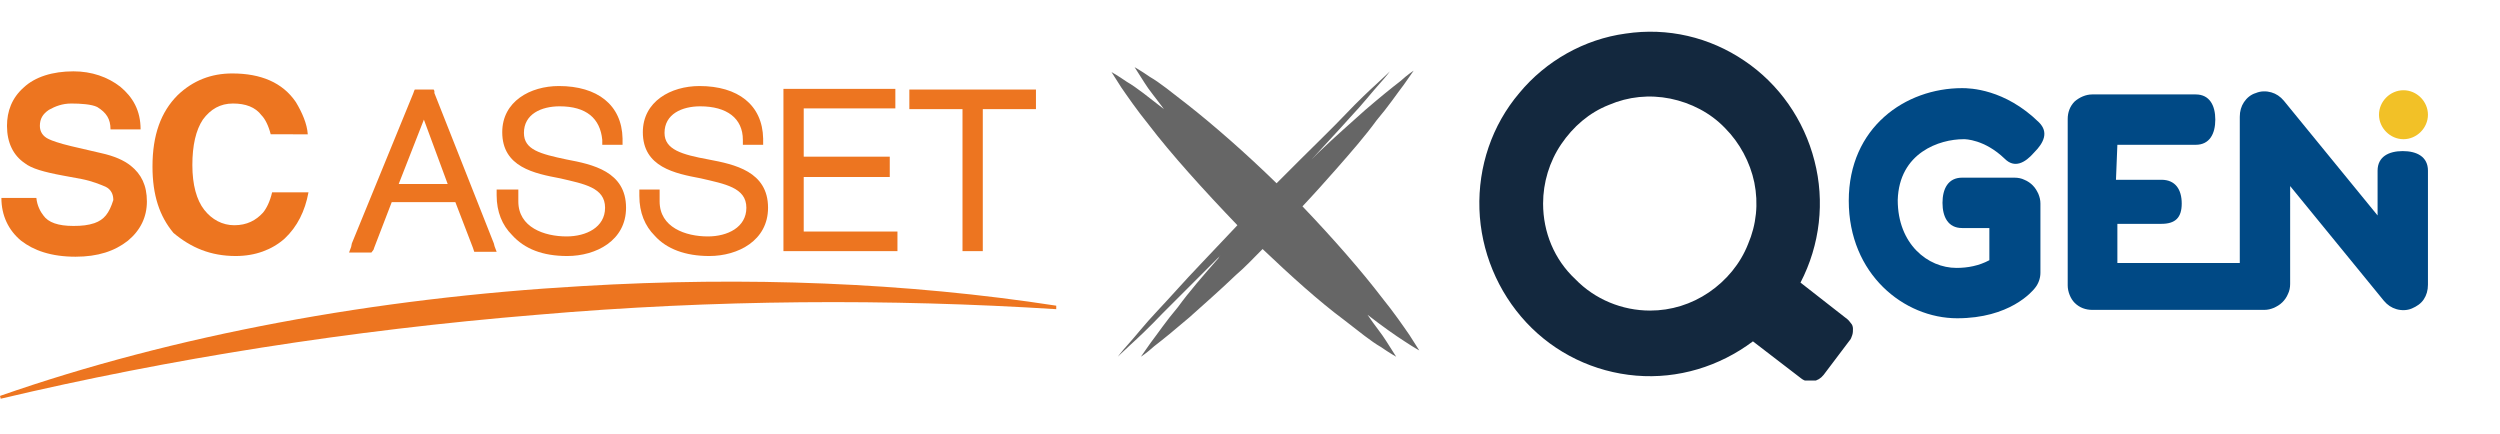
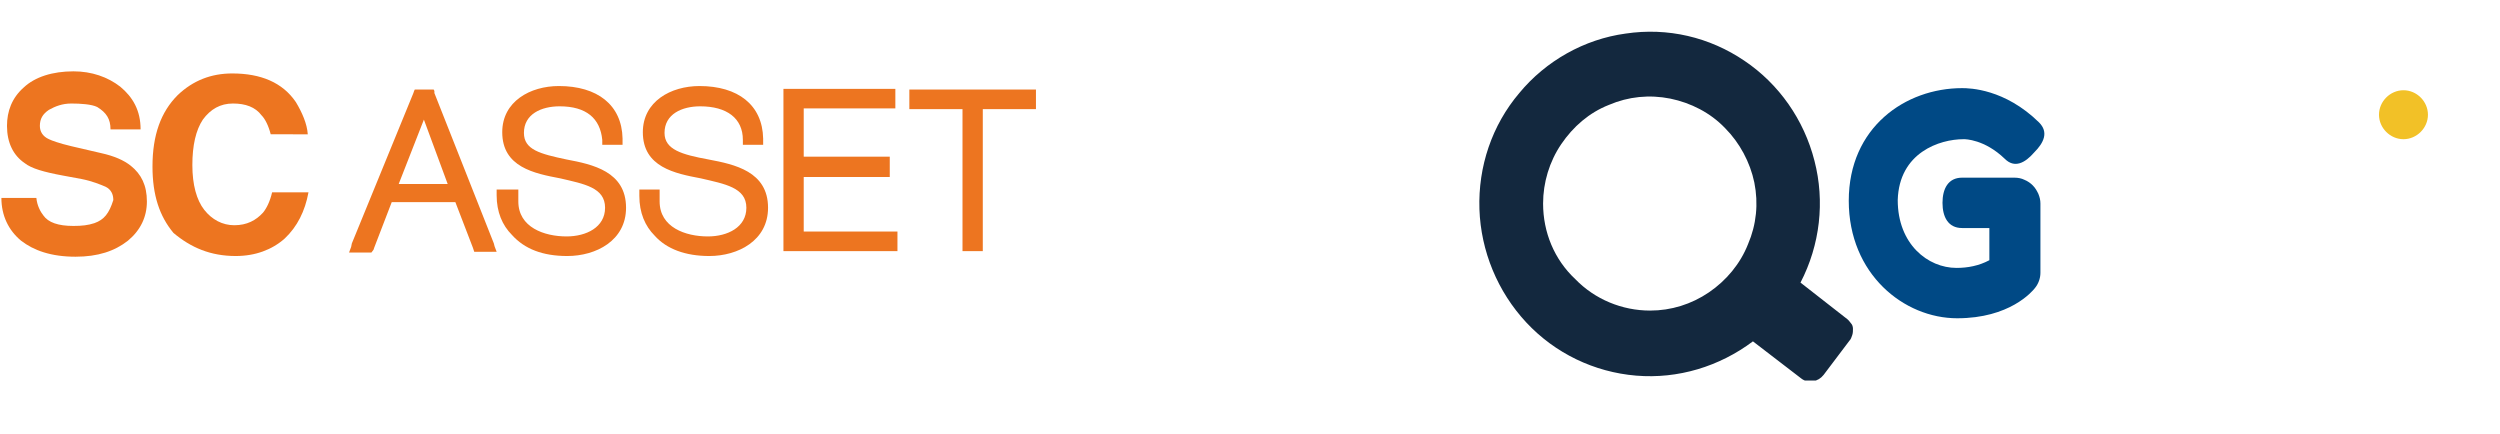
<svg xmlns="http://www.w3.org/2000/svg" xmlns:xlink="http://www.w3.org/1999/xlink" version="1.1" id="Layer_1" x="0px" y="0px" viewBox="0 0 357.4 62" style="enable-background:new 0 0 357.4 62;" xml:space="preserve">
  <style type="text/css">
	.st0{fill:#ED7520;}
	.st1{fill:#666666;}
	.st2{clip-path:url(#SVGID_00000183218282359634458220000014994556836012990372_);}
	.st3{fill:#13283E;}
	.st4{fill:#004985;}
	.st5{fill:#F2C127;}
</style>
  <g>
    <g>
      <path class="st0" d="M13.5,31.9c-0.9,0.3-1.8,0.4-3,0.4c-2.2,0-3.6-0.5-4.3-1.5c-0.4-0.5-0.9-1.4-1-2.5h-5c0,2.5,1,4.6,2.8,6.1    c1.8,1.4,4.3,2.3,7.8,2.3c3.2,0,5.6-0.8,7.5-2.3c1.8-1.5,2.7-3.4,2.7-5.6c0-2.3-0.8-3.9-2.3-5.1c-1-0.8-2.4-1.4-4.2-1.8l-4.3-1    c-1.7-0.4-2.8-0.8-3.2-1c-0.9-0.4-1.3-1.1-1.3-1.9c0-1,0.4-1.7,1.3-2.3c0.9-0.5,1.9-0.9,3.2-0.9s2.9,0.1,3.7,0.5    c1.3,0.8,1.9,1.7,1.9,3.2h4.3c0-2.7-1.1-4.6-2.9-6.1c-1.8-1.4-4.1-2.2-6.7-2.2c-3,0-5.5,0.8-7.1,2.3c-1.7,1.5-2.4,3.4-2.4,5.5    c0,2.4,0.9,4.2,2.5,5.3c1,0.8,2.8,1.3,5.5,1.8l2.7,0.5c1.5,0.3,2.7,0.8,3.4,1.1c0.8,0.4,1.1,1.1,1.1,1.9    C15.6,30.5,14.9,31.4,13.5,31.9z" />
      <path class="st0" d="M101.4,36.6c4.1,0,8.4-2.2,8.4-6.9c0-5.2-4.8-6.2-8.5-6.9C97.5,22.1,95,21.4,95,19c0-2.7,2.5-3.8,5.1-3.8    c3.8,0,6.1,1.7,6.1,4.8v0.3v0.4h2.9v-0.5v-0.4c-0.1-4.8-3.6-7.5-9.1-7.5c-4.1,0-8.1,2.2-8.1,6.6c0,5,4.6,5.9,8.3,6.6    c3.4,0.8,6.5,1.3,6.5,4.2c0,2.8-2.7,4.1-5.5,4.1c-3.2,0-6.9-1.3-6.9-5v-1.7h-2.9v0.9c0,2.4,0.8,4.3,2.2,5.7    C95.3,35.6,98,36.6,101.4,36.6z" />
      <path class="st0" d="M81.1,36.6c4.1,0,8.4-2.2,8.4-6.9c0-5.2-4.8-6.2-8.5-6.9c-3.8-0.8-6.1-1.4-6.1-3.8c0-2.7,2.5-3.8,5.1-3.8    c3.8,0,5.8,1.7,6.1,4.8v0.3v0.4h2.9v-0.5v-0.4c-0.1-4.8-3.6-7.5-9.1-7.5c-4.1,0-8.1,2.2-8.1,6.6c0,5,4.6,5.9,8.3,6.6    c3.4,0.8,6.4,1.3,6.4,4.2c0,2.8-2.7,4.1-5.5,4.1c-3.2,0-6.9-1.3-6.9-5v-1.7H71v0.4v0.4c0,2.4,0.8,4.3,2.2,5.7    C75,35.6,77.6,36.6,81.1,36.6z" />
      <path class="st0" d="M137.6,35.9h2.9V15.6h7.6v-2.8H130v2.8h7.6V35.9z" />
      <path class="st0" d="M128.2,33.1h-13.3v-7.8h12.3v-2.9h-12.3v-6.9H128v-2.8h-16v23.2h16.3V33.1z" />
      <path class="st0" d="M53.4,35.7l0.1-0.3l2.5-6.5h9.1l2.5,6.5l0.1,0.3l0.1,0.3h3.2l-0.3-0.8l-0.1-0.4l-8.5-21.5L62.1,13L62,12.8    h-2.7L59.2,13l-0.1,0.3l-8.8,21.5l-0.1,0.5l-0.3,0.8h3.2L53.4,35.7z M60.6,17.1l3.4,9.2h-7L60.6,17.1z" />
      <path class="st0" d="M33.7,36.6c2.8,0,5.2-0.9,7-2.5c1.8-1.7,2.9-3.9,3.4-6.6h-5.2c-0.3,1.3-0.8,2.3-1.3,2.9    c-1,1.1-2.3,1.8-4.1,1.8c-1.7,0-3.2-0.8-4.3-2.2c-1.1-1.4-1.7-3.6-1.7-6.4c0-2.8,0.5-5,1.5-6.5c1.1-1.5,2.5-2.3,4.3-2.3    c1.8,0,3.2,0.5,4.1,1.7c0.5,0.5,1,1.5,1.3,2.7H44c-0.1-1.5-0.8-3.1-1.7-4.6c-1.9-2.8-5-4.1-9.1-4.1c-3,0-5.6,1-7.8,3.1    c-2.4,2.4-3.6,5.7-3.6,10.2c0,4.1,1,7.1,3,9.5C27.3,35.4,30.1,36.6,33.7,36.6z" />
-       <path class="st0" d="M83.2,40.9c-29.6,1.7-58.3,7-83.2,15.7L0.1,57c24.1-5.7,49.9-9.8,76.7-12c25.4-2.2,50.4-2.3,74.2-0.8v-0.5    C129.6,40.4,106.7,39.5,83.2,40.9z" />
    </g>
-     <path class="st1" d="M202.9,50.1c0,0-0.5-0.8-1.4-2.2c-0.9-1.3-2.2-3.2-3.9-5.3c-2.9-3.8-7-8.5-11.4-13.1c1.7-1.8,3.3-3.6,4.8-5.3   c2.2-2.5,4.2-4.8,5.8-7c1.7-2,2.9-3.8,3.9-5.1c0.9-1.3,1.4-2,1.4-2s-0.8,0.5-1.9,1.5c-1.3,1-2.9,2.3-5,4.1c-2,1.8-4.3,3.8-6.7,6.1   c-0.4,0.4-0.6,0.6-1,1c2-2.2,3.9-4.2,5.5-6c1.8-1.9,3.2-3.7,4.2-4.8c1-1.1,1.5-1.8,1.5-1.8s-0.6,0.6-1.8,1.7   c-1.1,1-2.7,2.5-4.6,4.5s-4.1,4.1-6.4,6.4c-1.1,1.1-2.3,2.3-3.4,3.4c-4.4-4.3-9.1-8.4-12.8-11.3c-2.2-1.7-3.9-3.1-5.3-3.9   c-1.3-0.9-2.2-1.4-2.2-1.4s0.5,0.8,1.4,2.2c0.6,1,1.7,2.3,2.8,3.8c-2.2-1.7-3.9-3.1-5.3-3.9c-1.3-0.9-2.2-1.4-2.2-1.4   s0.5,0.8,1.4,2.2c0.9,1.3,2.2,3.2,3.9,5.3c3.2,4.2,7.9,9.4,12.7,14.4c-1.8,1.9-3.6,3.8-5.3,5.6c-2.3,2.4-4.3,4.7-6.1,6.6   c-1.8,1.9-3.2,3.7-4.2,4.8c-1,1.1-1.5,1.8-1.5,1.8s0.6-0.6,1.8-1.7c1.1-1,2.7-2.5,4.6-4.5c1.9-1.9,4.1-4.1,6.4-6.4   c0.6-0.6,1.3-1.3,1.9-1.9c-0.1,0.1-0.3,0.3-0.3,0.4c-2.2,2.5-4.2,4.8-5.8,7c-1.7,2-2.9,3.8-3.9,5.1c-0.9,1.3-1.4,2-1.4,2   s0.8-0.5,1.9-1.5c1.3-1,2.9-2.3,5-4.1c2-1.8,4.3-3.8,6.7-6.1c1.3-1.1,2.5-2.4,3.8-3.7c4.1,3.9,8.1,7.5,11.6,10.1   c2.2,1.7,3.9,3.1,5.3,3.9c1.3,0.9,2.2,1.4,2.2,1.4s-0.5-0.8-1.4-2.2c-0.6-1-1.7-2.3-2.7-3.8c2.2,1.7,3.9,2.9,5.3,3.8   C202,49.6,202.9,50.1,202.9,50.1z" />
    <g>
      <defs>
        <rect id="SVGID_1_" x="211.4" y="4.5" width="135.7" height="49.9" />
      </defs>
      <clipPath id="SVGID_00000160156275101129687370000007323383090574386853_">
        <use xlink:href="#SVGID_1_" style="overflow:visible;" />
      </clipPath>
      <g style="clip-path:url(#SVGID_00000160156275101129687370000007323383090574386853_);">
        <path class="st3" d="M263.8,45.4l-6.4-5c2.8-5.4,3.5-11.6,2-17.4c-1.5-5.9-5.1-11-10-14.3c-5-3.4-11-4.8-17-3.9     c-5.9,0.8-11.4,3.9-15.2,8.5c-3.9,4.6-5.9,10.5-5.7,16.6c0.2,6,2.6,11.8,6.7,16.2c4.1,4.4,9.7,7.1,15.7,7.6     c6,0.5,11.9-1.3,16.7-4.9l6.9,5.3c0.5,0.4,1.1,0.5,1.7,0.4c0.6-0.1,1.1-0.4,1.5-0.9l3.7-4.9c0.2-0.2,0.3-0.5,0.4-0.8     c0.1-0.3,0.1-0.6,0.1-0.9c0-0.3-0.1-0.6-0.3-0.8C264.3,45.8,264.1,45.6,263.8,45.4z M220.6,29.1c0-3,0.9-6,2.6-8.5     c1.7-2.5,4-4.5,6.8-5.6c2.8-1.2,5.8-1.5,8.8-0.9c2.9,0.6,5.7,2,7.8,4.2c2.1,2.1,3.6,4.9,4.2,7.8c0.6,3,0.3,6-0.9,8.8     c-1.1,2.8-3.1,5.2-5.6,6.9c-2.5,1.7-5.4,2.6-8.4,2.6c-4,0-7.9-1.6-10.7-4.5C222.2,37.1,220.6,33.2,220.6,29.1z" />
        <path class="st4" d="M280.7,19.9h0.1c0.1,0,2.9,0,5.8,2.8c1.4,1.4,2.9,0.6,4.2-0.9c1.4-1.4,2.1-2.9,0.7-4.3     c-4.9-4.8-9.9-4.9-11-4.9c-8.1,0-16.2,5.6-16.2,16.1c0,10.5,7.9,16.8,15.5,16.8c7.5,0,10.7-3.8,11.1-4.3c0.5-0.6,0.8-1.4,0.8-2.2     v-9.9c0-0.5-0.1-0.9-0.3-1.4c-0.2-0.4-0.4-0.8-0.8-1.2c-0.3-0.3-0.7-0.6-1.2-0.8c-0.4-0.2-0.9-0.3-1.4-0.3h-7.5     c-2,0-2.8,1.6-2.8,3.6s0.8,3.6,2.8,3.6h3.9v4.6c-1.5,0.8-3.1,1.1-4.7,1.1c-4.1,0-8.4-3.4-8.4-9.7     C271.5,21.8,277.3,19.9,280.7,19.9z" />
-         <path class="st4" d="M343.5,21.6c-2,0-3.6,0.8-3.6,2.8v6.4l-13.4-16.4c-0.5-0.6-1.1-1-1.8-1.2c-0.7-0.2-1.5-0.2-2.2,0.1     c-0.7,0.2-1.3,0.7-1.7,1.3c-0.4,0.6-0.6,1.3-0.6,2.1v20.9h-17.5V32h6.3c2,0,2.9-0.9,2.9-2.9c0-2-0.9-3.4-2.9-3.4h-6.5l0.2-5h11.2     c2,0,2.8-1.6,2.8-3.6c0-2-0.8-3.6-2.8-3.6h-14.8c-0.9,0-1.8,0.4-2.5,1c-0.7,0.7-1,1.6-1,2.5v23.8c0,0.9,0.4,1.9,1,2.5     c0.7,0.7,1.6,1,2.5,1h24.6c0.5,0,0.9-0.1,1.4-0.3c0.4-0.2,0.8-0.4,1.2-0.8c0.3-0.3,0.6-0.7,0.8-1.2c0.2-0.4,0.3-0.9,0.3-1.4V26.6     L340.8,43c0.5,0.6,1.1,1,1.8,1.2c0.7,0.2,1.5,0.2,2.2-0.1c0.7-0.3,1.3-0.7,1.7-1.3c0.4-0.6,0.6-1.3,0.6-2.1V24.4     C347.1,22.4,345.5,21.6,343.5,21.6z" />
        <path class="st5" d="M343.6,19.9c1.9,0,3.5-1.6,3.5-3.5c0-1.9-1.6-3.5-3.5-3.5c-1.9,0-3.5,1.6-3.5,3.5     C340.1,18.3,341.7,19.9,343.6,19.9z" />
      </g>
    </g>
  </g>
</svg>